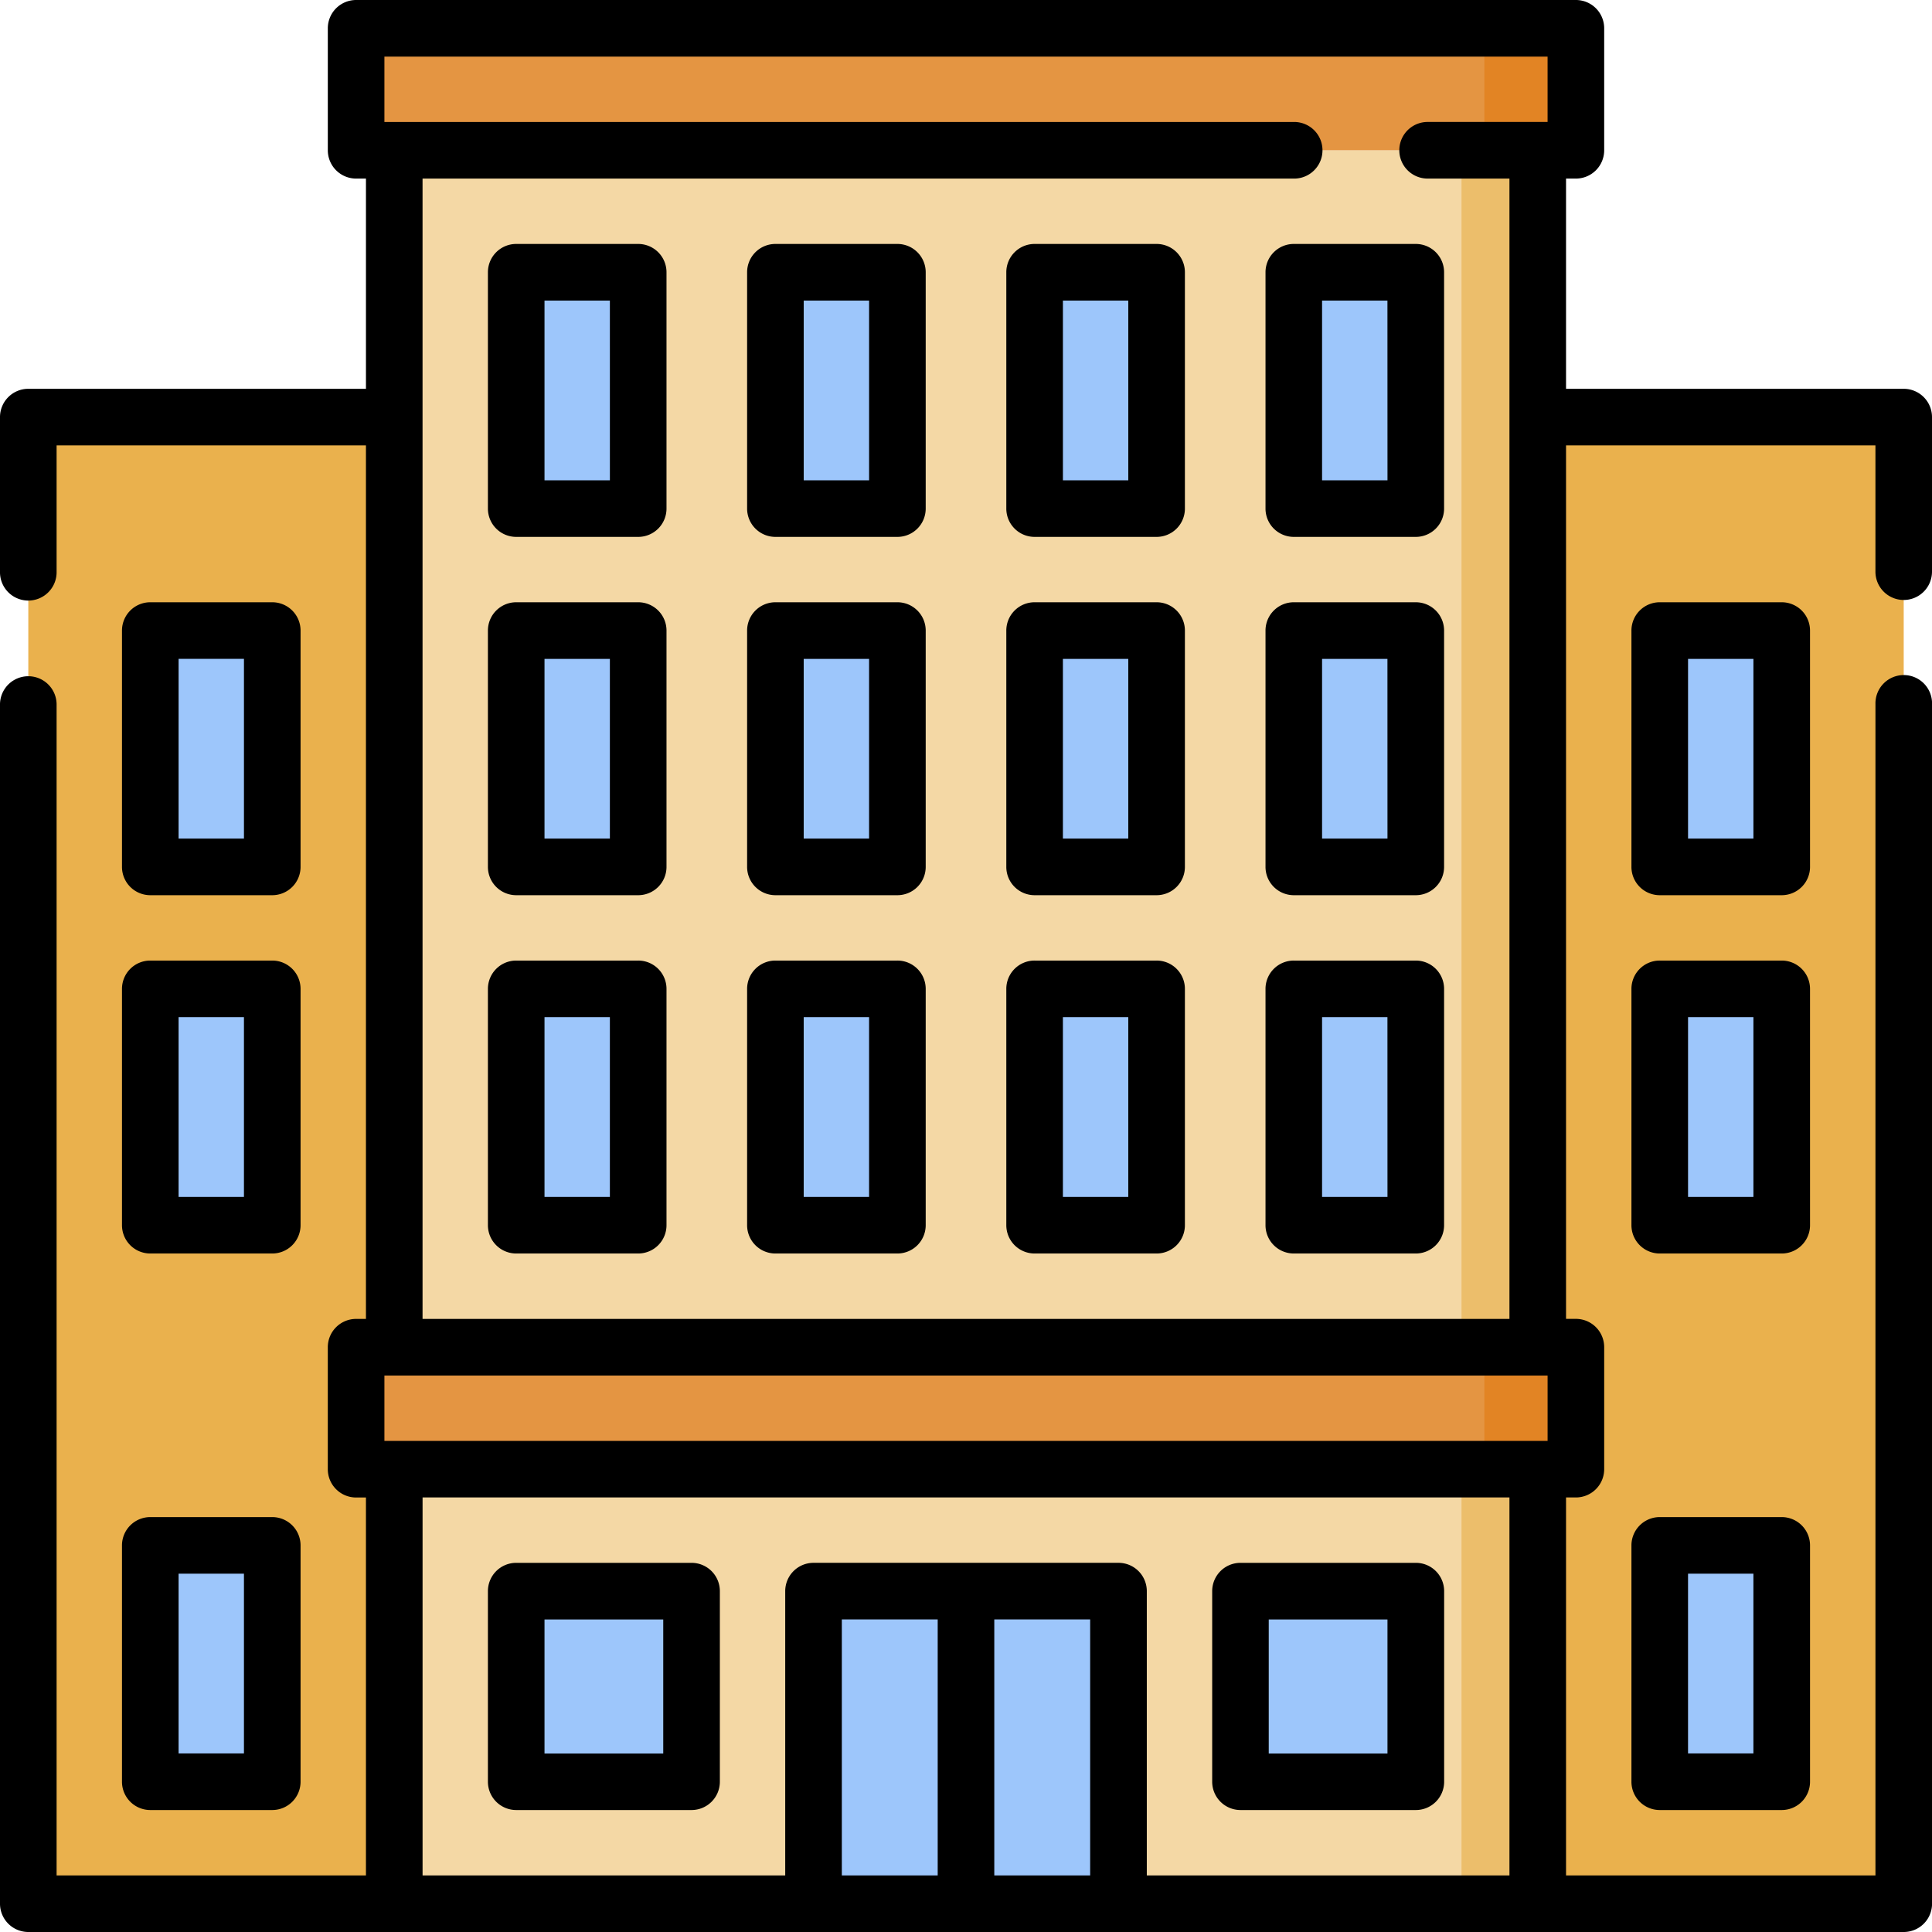
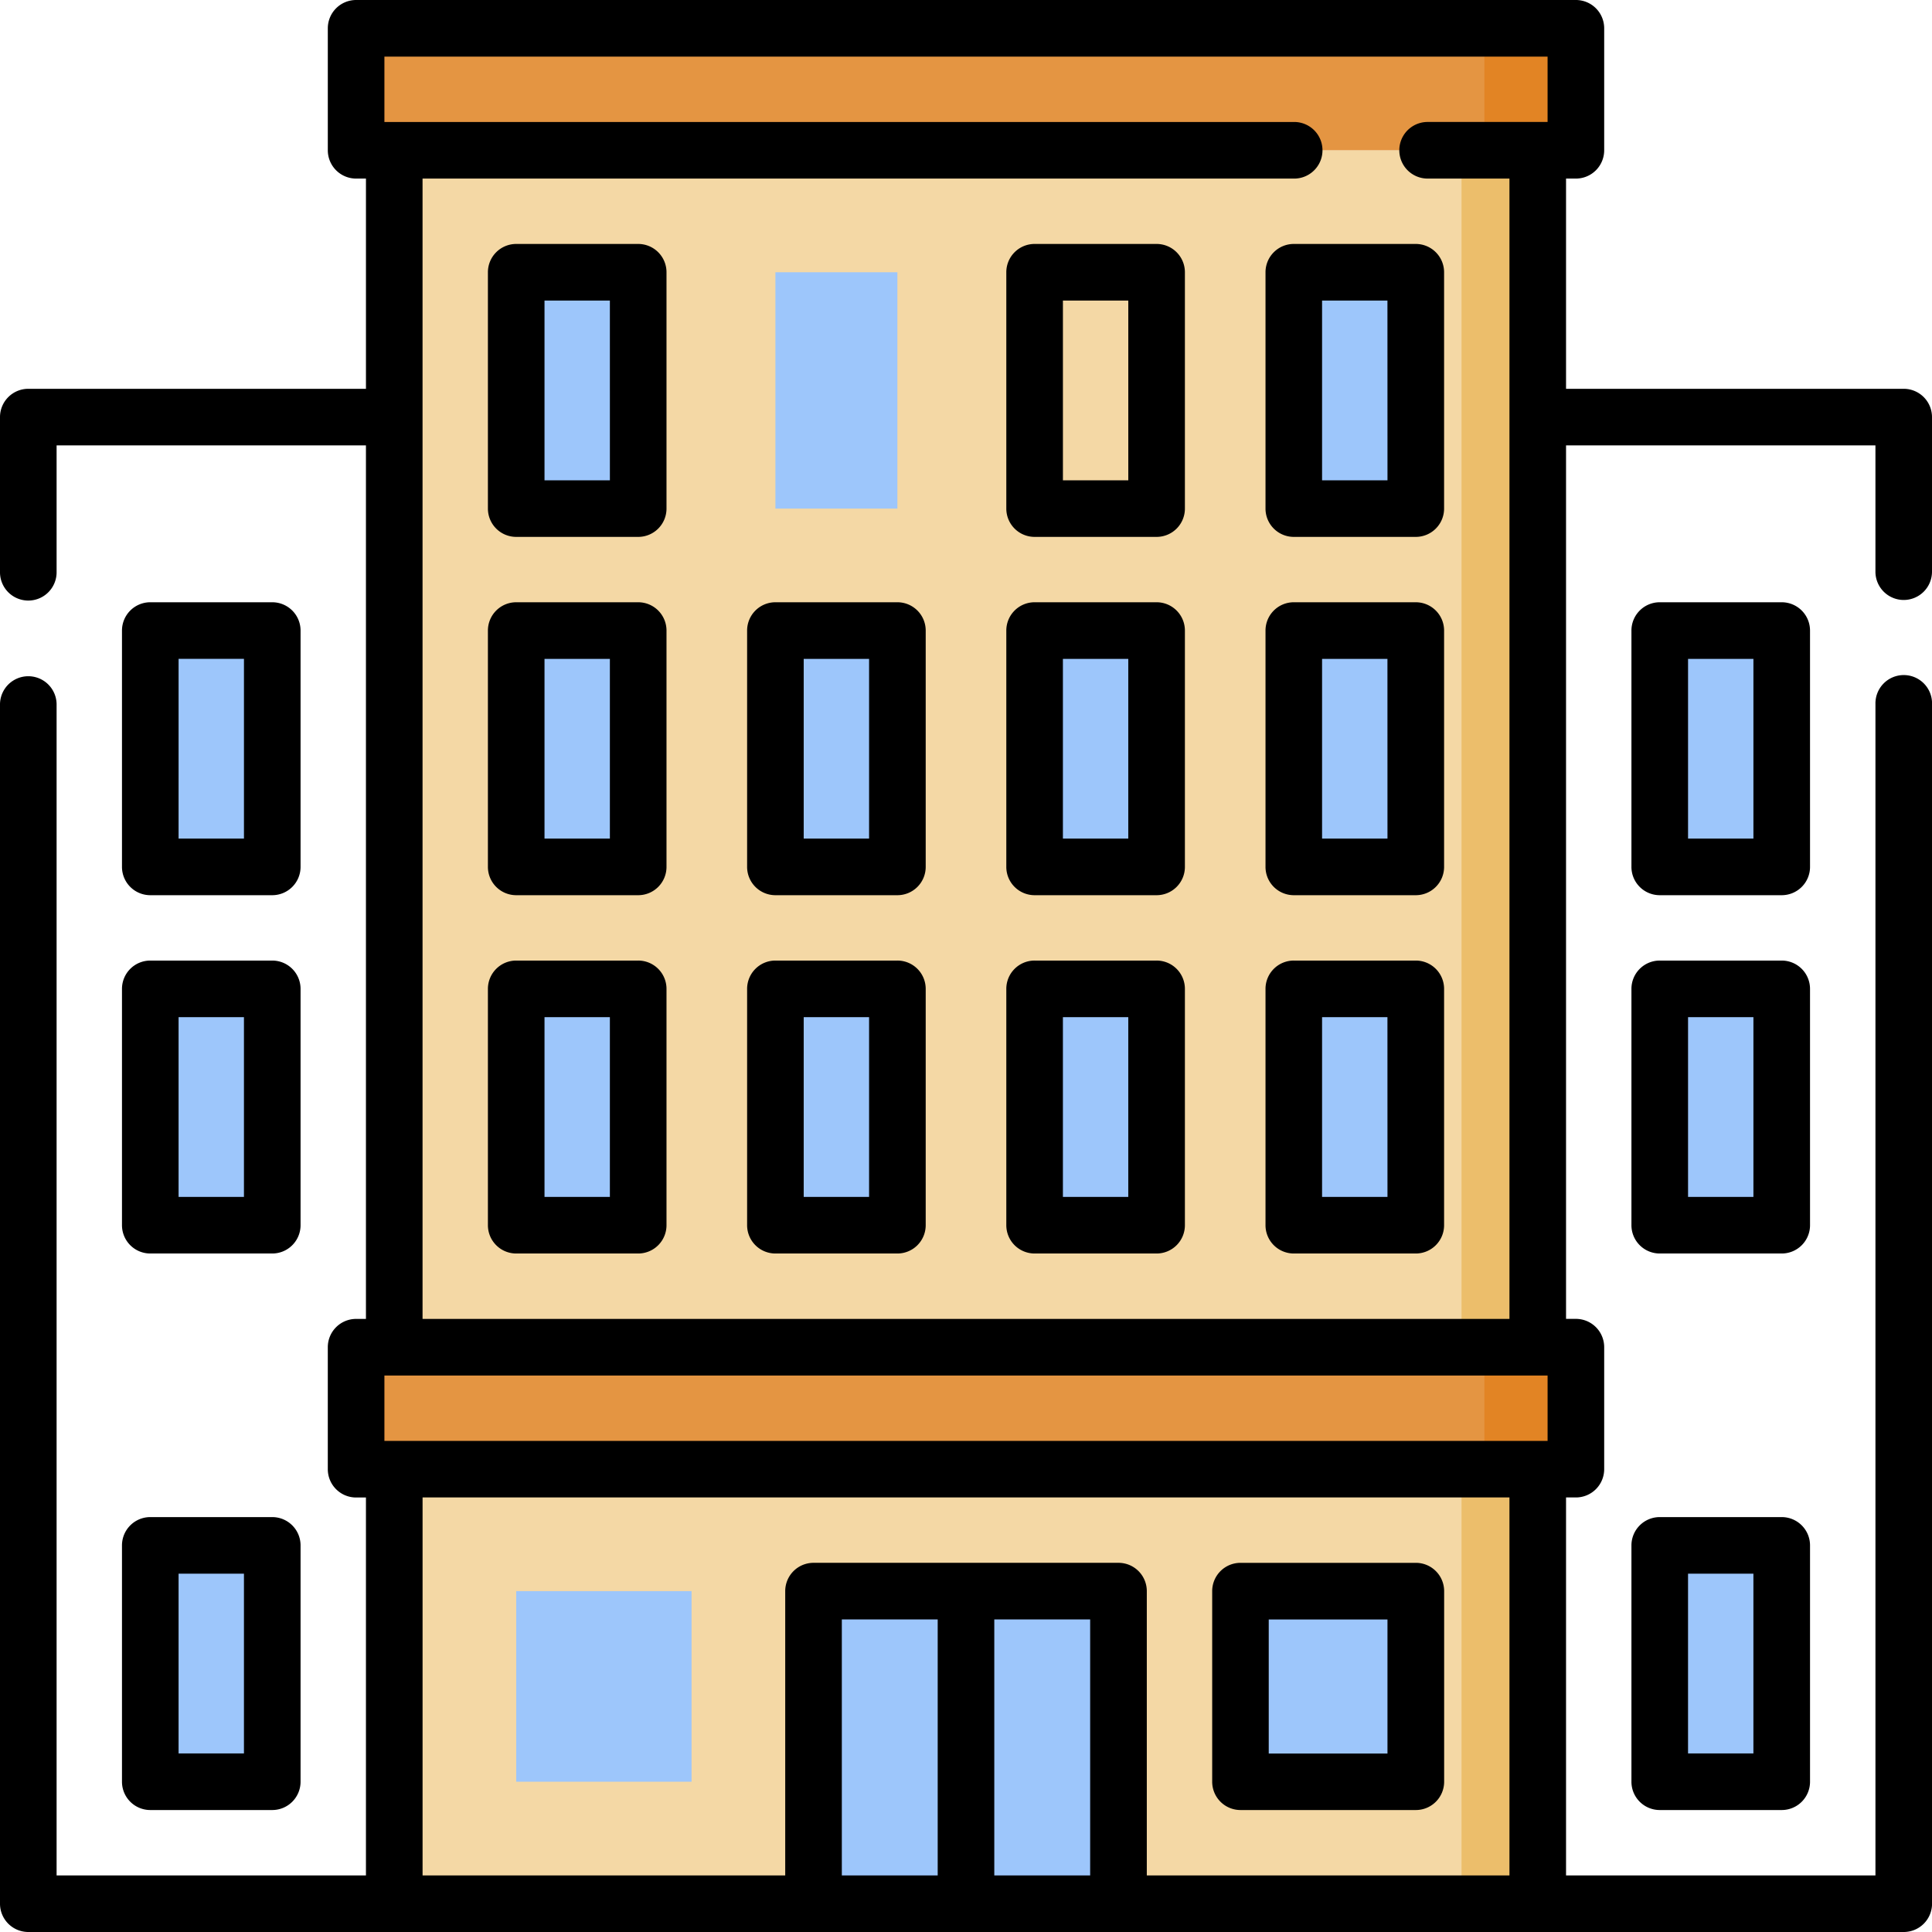
<svg xmlns="http://www.w3.org/2000/svg" width="161.426" height="161.426" viewBox="0 0 161.426 161.426">
  <g id="hotel" transform="translate(0)">
    <g id="Grupo_134" data-name="Grupo 134" transform="translate(2.365 34.851)">
-       <path id="Trazado_324" data-name="Trazado 324" d="M0,0H30.575V124.211H0Z" transform="translate(30.575 124.211) rotate(180)" fill="#eab14d" />
-     </g>
+       </g>
    <g id="Grupo_135" data-name="Grupo 135" transform="translate(12.557 52.686)">
      <path id="Trazado_325" data-name="Trazado 325" d="M0,0H19.746V10.192H0Z" transform="translate(10.192 0) rotate(90)" fill="#9dc6fb" />
    </g>
    <g id="Grupo_136" data-name="Grupo 136" transform="translate(12.556 82.624)">
      <path id="Trazado_326" data-name="Trazado 326" d="M0,0H19.746V10.192H0Z" transform="translate(10.192 0) rotate(90)" fill="#9dc6fb" />
    </g>
    <g id="Grupo_137" data-name="Grupo 137" transform="translate(12.557 129.123)">
      <path id="Trazado_327" data-name="Trazado 327" d="M0,0H19.746V10.192H0Z" transform="translate(10.192 0) rotate(90)" fill="#9dc6fb" />
    </g>
    <g id="Grupo_138" data-name="Grupo 138" transform="translate(128.486 34.851)">
-       <path id="Trazado_328" data-name="Trazado 328" d="M407.524,110.537H438.1V234.748H407.524Z" transform="translate(-407.524 -110.537)" fill="#eab14d" />
-     </g>
+       </g>
    <g id="Grupo_139" data-name="Grupo 139" transform="translate(32.94 12.556)">
      <path id="Trazado_329" data-name="Trazado 329" d="M104.476,39.825h95.547v146.5H104.476Z" transform="translate(-104.476 -39.825)" fill="#f4d8a5" />
    </g>
    <g id="Grupo_140" data-name="Grupo 140" transform="translate(122.116 12.556)">
      <path id="Trazado_330" data-name="Trazado 330" d="M387.321,39.825h6.37v146.5h-6.37Z" transform="translate(-387.321 -39.825)" fill="#ecbe6b" />
    </g>
    <g id="Grupo_145" data-name="Grupo 145" transform="translate(43.131 22.748)">
      <g id="Grupo_141" data-name="Grupo 141" transform="translate(0)">
        <path id="Trazado_331" data-name="Trazado 331" d="M0,0H19.746V10.192H0Z" transform="translate(10.192) rotate(90)" fill="#9dc6fb" />
      </g>
      <g id="Grupo_142" data-name="Grupo 142" transform="translate(21.657 0)">
        <path id="Trazado_332" data-name="Trazado 332" d="M0,0H19.746V10.192H0Z" transform="translate(10.192) rotate(90)" fill="#9dc6fb" />
      </g>
      <g id="Grupo_143" data-name="Grupo 143" transform="translate(43.314)">
-         <path id="Trazado_333" data-name="Trazado 333" d="M0,0H19.746V10.192H0Z" transform="translate(10.192) rotate(90)" fill="#9dc6fb" />
-       </g>
+         </g>
      <g id="Grupo_144" data-name="Grupo 144" transform="translate(64.972 0)">
        <path id="Trazado_334" data-name="Trazado 334" d="M0,0H19.746V10.192H0Z" transform="translate(10.192) rotate(90)" fill="#9dc6fb" />
      </g>
    </g>
    <g id="Grupo_150" data-name="Grupo 150" transform="translate(43.131 52.686)">
      <g id="Grupo_146" data-name="Grupo 146" transform="translate(0)">
        <path id="Trazado_335" data-name="Trazado 335" d="M0,0H19.746V10.192H0Z" transform="translate(10.192) rotate(90)" fill="#9dc6fb" />
      </g>
      <g id="Grupo_147" data-name="Grupo 147" transform="translate(21.657 0)">
        <path id="Trazado_336" data-name="Trazado 336" d="M0,0H19.746V10.192H0Z" transform="translate(10.192) rotate(90)" fill="#9dc6fb" />
      </g>
      <g id="Grupo_148" data-name="Grupo 148" transform="translate(43.314)">
        <path id="Trazado_337" data-name="Trazado 337" d="M0,0H19.746V10.192H0Z" transform="translate(10.192) rotate(90)" fill="#9dc6fb" />
      </g>
      <g id="Grupo_149" data-name="Grupo 149" transform="translate(64.972 0)">
        <path id="Trazado_338" data-name="Trazado 338" d="M0,0H19.746V10.192H0Z" transform="translate(10.192) rotate(90)" fill="#9dc6fb" />
      </g>
    </g>
    <g id="Grupo_155" data-name="Grupo 155" transform="translate(43.131 82.624)">
      <g id="Grupo_151" data-name="Grupo 151" transform="translate(0 0)">
        <path id="Trazado_339" data-name="Trazado 339" d="M0,0H19.746V10.192H0Z" transform="translate(10.192 0) rotate(90)" fill="#9dc6fb" />
      </g>
      <g id="Grupo_152" data-name="Grupo 152" transform="translate(21.657 0)">
        <path id="Trazado_340" data-name="Trazado 340" d="M0,0H19.746V10.192H0Z" transform="translate(10.192) rotate(90)" fill="#9dc6fb" />
      </g>
      <g id="Grupo_153" data-name="Grupo 153" transform="translate(43.315 0)">
        <path id="Trazado_341" data-name="Trazado 341" d="M0,0H19.746V10.192H0Z" transform="translate(10.192 0) rotate(90)" fill="#9dc6fb" />
      </g>
      <g id="Grupo_154" data-name="Grupo 154" transform="translate(64.972 0)">
        <path id="Trazado_342" data-name="Trazado 342" d="M0,0H19.746V10.192H0Z" transform="translate(10.192 0) rotate(90)" fill="#9dc6fb" />
      </g>
    </g>
    <g id="Grupo_156" data-name="Grupo 156" transform="translate(43.131 132.945)">
      <path id="Trazado_343" data-name="Trazado 343" d="M0,0H15.924V14.65H0Z" transform="translate(14.65) rotate(90)" fill="#9dc6fb" />
    </g>
    <g id="Grupo_157" data-name="Grupo 157" transform="translate(67.973 132.945)">
      <path id="Trazado_344" data-name="Trazado 344" d="M0,0H26.116V12.74H0Z" transform="translate(12.74 0) rotate(90)" fill="#9dc6fb" />
    </g>
    <g id="Grupo_158" data-name="Grupo 158" transform="translate(103.644 132.945)">
      <path id="Trazado_345" data-name="Trazado 345" d="M0,0H15.924V14.65H0Z" transform="translate(14.65 0) rotate(90)" fill="#9dc6fb" />
    </g>
    <g id="Grupo_159" data-name="Grupo 159" transform="translate(80.713 132.945)">
      <path id="Trazado_346" data-name="Trazado 346" d="M0,0H26.116V12.74H0Z" transform="translate(12.74) rotate(90)" fill="#9dc6fb" />
    </g>
    <g id="Grupo_160" data-name="Grupo 160" transform="translate(29.755 112.562)">
      <path id="Trazado_347" data-name="Trazado 347" d="M0,0H10.192V101.916H0Z" transform="translate(101.916 0) rotate(90)" fill="#e49542" />
    </g>
    <g id="Grupo_161" data-name="Grupo 161" transform="translate(124.027 112.562)">
      <path id="Trazado_348" data-name="Trazado 348" d="M393.382,357.016h7.644v10.192h-7.644Z" transform="translate(-393.382 -357.016)" fill="#e28424" />
    </g>
    <g id="Grupo_162" data-name="Grupo 162" transform="translate(29.755 2.365)">
      <path id="Trazado_349" data-name="Trazado 349" d="M0,0H10.192V101.916H0Z" transform="translate(101.916) rotate(90)" fill="#e49542" />
    </g>
    <g id="Grupo_163" data-name="Grupo 163" transform="translate(124.027 2.365)">
      <path id="Trazado_350" data-name="Trazado 350" d="M393.382,7.5h7.644V17.692h-7.644Z" transform="translate(-393.382 -7.5)" fill="#e28424" />
    </g>
    <g id="Grupo_164" data-name="Grupo 164" transform="translate(138.678 52.686)">
      <path id="Trazado_351" data-name="Trazado 351" d="M0,0H19.746V10.192H0Z" transform="translate(10.192) rotate(90)" fill="#9dc6fb" />
    </g>
    <g id="Grupo_165" data-name="Grupo 165" transform="translate(138.678 82.624)">
      <path id="Trazado_352" data-name="Trazado 352" d="M0,0H19.746V10.192H0Z" transform="translate(10.192 0) rotate(90)" fill="#9dc6fb" />
    </g>
    <g id="Grupo_166" data-name="Grupo 166" transform="translate(138.678 129.123)">
      <path id="Trazado_353" data-name="Trazado 353" d="M0,0H19.746V10.192H0Z" transform="translate(10.192 0) rotate(90)" fill="#9dc6fb" />
    </g>
    <g id="Grupo_167" data-name="Grupo 167" transform="translate(0)">
      <path id="Trazado_354" data-name="Trazado 354" d="M34.69,184.082H44.881a2.365,2.365,0,0,0,2.365-2.365V161.971a2.365,2.365,0,0,0-2.365-2.365H34.69a2.365,2.365,0,0,0-2.365,2.365v19.746A2.365,2.365,0,0,0,34.69,184.082Zm2.365-19.747h5.462v15.017H37.054Z" transform="translate(-22.133 -109.285)" />
      <path id="Trazado_355" data-name="Trazado 355" d="M32.325,276.672a2.365,2.365,0,0,0,2.365,2.365H44.881a2.365,2.365,0,0,0,2.365-2.365V256.926a2.365,2.365,0,0,0-2.365-2.365H34.69a2.365,2.365,0,0,0-2.365,2.365Zm4.729-17.382h5.462v15.017H37.054Z" transform="translate(-22.133 -174.302)" />
      <path id="Trazado_356" data-name="Trazado 356" d="M32.325,424.156a2.365,2.365,0,0,0,2.365,2.365H44.881a2.365,2.365,0,0,0,2.365-2.365V404.41a2.365,2.365,0,0,0-2.365-2.365H34.69a2.365,2.365,0,0,0-2.365,2.365Zm4.729-17.382h5.462v15.017H37.054Z" transform="translate(-22.133 -275.286)" />
      <path id="Trazado_357" data-name="Trazado 357" d="M159.061,50.13a2.364,2.364,0,0,0,2.365-2.365V34.851a2.364,2.364,0,0,0-2.365-2.365H130.849V14.921h.822a2.364,2.364,0,0,0,2.365-2.365V2.365A2.364,2.364,0,0,0,131.671,0H29.755A2.365,2.365,0,0,0,27.39,2.365V12.556a2.365,2.365,0,0,0,2.365,2.365h.822V32.486H2.365A2.365,2.365,0,0,0,0,34.85V47.766a2.365,2.365,0,1,0,4.729,0V37.215H30.576V110.2h-.822a2.365,2.365,0,0,0-2.365,2.365v10.192a2.365,2.365,0,0,0,2.365,2.365h.822V156.7H4.729V58.818a2.365,2.365,0,0,0-4.729,0V159.061a2.365,2.365,0,0,0,2.365,2.365h156.7a2.364,2.364,0,0,0,2.365-2.365V58.818a2.365,2.365,0,1,0-4.729,0V156.7H130.849V125.118h.822a2.364,2.364,0,0,0,2.365-2.365V112.562a2.364,2.364,0,0,0-2.365-2.365h-.822V37.215H156.7v10.55a2.364,2.364,0,0,0,2.365,2.365Zm-30.6,64.8h.846v5.462H32.119v-5.462H128.46ZM78.348,156.7h-8.01V135.31h8.01Zm4.729,0V135.31h8.01V156.7Zm43.043,0h-30.3V132.945a2.364,2.364,0,0,0-2.365-2.365H67.973a2.365,2.365,0,0,0-2.365,2.365V156.7h-30.3V125.118H126.12ZM35.306,110.2V14.921h72.876a2.365,2.365,0,0,0,0-4.729H32.119V4.729h97.187v5.462H119.234a2.365,2.365,0,0,0,0,4.729h6.886V110.2Z" transform="translate(0)" />
      <path id="Trazado_358" data-name="Trazado 358" d="M141.857,64.65H131.666a2.365,2.365,0,0,0-2.365,2.365V86.761a2.365,2.365,0,0,0,2.365,2.365h10.192a2.365,2.365,0,0,0,2.365-2.365V67.015A2.365,2.365,0,0,0,141.857,64.65ZM139.493,84.4H134.03V69.379h5.462Z" transform="translate(-88.534 -44.267)" />
-       <path id="Trazado_359" data-name="Trazado 359" d="M210.548,64.65H200.357a2.365,2.365,0,0,0-2.365,2.365V86.761a2.365,2.365,0,0,0,2.365,2.365h10.192a2.365,2.365,0,0,0,2.365-2.365V67.015A2.365,2.365,0,0,0,210.548,64.65ZM208.184,84.4h-5.462V69.379h5.462Z" transform="translate(-135.568 -44.267)" />
      <path id="Trazado_360" data-name="Trazado 360" d="M279.239,64.65H269.048a2.364,2.364,0,0,0-2.365,2.365V86.761a2.364,2.364,0,0,0,2.365,2.365h10.192a2.364,2.364,0,0,0,2.365-2.365V67.015A2.365,2.365,0,0,0,279.239,64.65ZM276.875,84.4h-5.462V69.379h5.462Z" transform="translate(-182.602 -44.267)" />
      <path id="Trazado_361" data-name="Trazado 361" d="M347.93,64.65H337.739a2.364,2.364,0,0,0-2.365,2.365V86.761a2.364,2.364,0,0,0,2.365,2.365H347.93a2.365,2.365,0,0,0,2.365-2.365V67.015A2.365,2.365,0,0,0,347.93,64.65ZM345.566,84.4H340.1V69.379h5.462Z" transform="translate(-229.636 -44.267)" />
      <path id="Trazado_362" data-name="Trazado 362" d="M141.857,159.605H131.666a2.365,2.365,0,0,0-2.365,2.365v19.746a2.365,2.365,0,0,0,2.365,2.365h10.192a2.365,2.365,0,0,0,2.365-2.365V161.97A2.365,2.365,0,0,0,141.857,159.605Zm-2.365,19.747H134.03V164.335h5.462Z" transform="translate(-88.534 -109.284)" />
      <path id="Trazado_363" data-name="Trazado 363" d="M210.548,159.605H200.357a2.365,2.365,0,0,0-2.365,2.365v19.746a2.365,2.365,0,0,0,2.365,2.365h10.192a2.365,2.365,0,0,0,2.365-2.365V161.97A2.365,2.365,0,0,0,210.548,159.605Zm-2.365,19.747h-5.462V164.335h5.462Z" transform="translate(-135.568 -109.284)" />
      <path id="Trazado_364" data-name="Trazado 364" d="M279.239,159.605H269.048a2.364,2.364,0,0,0-2.365,2.365v19.746a2.364,2.364,0,0,0,2.365,2.365h10.192a2.365,2.365,0,0,0,2.365-2.365V161.97A2.365,2.365,0,0,0,279.239,159.605Zm-2.365,19.747h-5.462V164.335h5.462Z" transform="translate(-182.602 -109.284)" />
      <path id="Trazado_365" data-name="Trazado 365" d="M347.93,159.605H337.739a2.364,2.364,0,0,0-2.365,2.365v19.746a2.364,2.364,0,0,0,2.365,2.365H347.93a2.365,2.365,0,0,0,2.365-2.365V161.97A2.365,2.365,0,0,0,347.93,159.605Zm-2.365,19.747H340.1V164.335h5.462Z" transform="translate(-229.636 -109.284)" />
      <path id="Trazado_366" data-name="Trazado 366" d="M141.857,254.561H131.666a2.365,2.365,0,0,0-2.365,2.365v19.746a2.365,2.365,0,0,0,2.365,2.365h10.192a2.365,2.365,0,0,0,2.365-2.365V256.926A2.365,2.365,0,0,0,141.857,254.561Zm-2.365,19.746H134.03V259.29h5.462Z" transform="translate(-88.534 -174.302)" />
      <path id="Trazado_367" data-name="Trazado 367" d="M210.548,254.561H200.357a2.365,2.365,0,0,0-2.365,2.365v19.746a2.365,2.365,0,0,0,2.365,2.365h10.192a2.365,2.365,0,0,0,2.365-2.365V256.926A2.365,2.365,0,0,0,210.548,254.561Zm-2.365,19.746h-5.462V259.29h5.462Z" transform="translate(-135.568 -174.302)" />
      <path id="Trazado_368" data-name="Trazado 368" d="M279.239,254.561H269.048a2.364,2.364,0,0,0-2.365,2.365v19.746a2.365,2.365,0,0,0,2.365,2.365h10.192a2.365,2.365,0,0,0,2.365-2.365V256.926A2.365,2.365,0,0,0,279.239,254.561Zm-2.365,19.746h-5.462V259.29h5.462Z" transform="translate(-182.602 -174.302)" />
      <path id="Trazado_369" data-name="Trazado 369" d="M347.93,254.561H337.739a2.364,2.364,0,0,0-2.365,2.365v19.746a2.364,2.364,0,0,0,2.365,2.365H347.93a2.365,2.365,0,0,0,2.365-2.365V256.926A2.365,2.365,0,0,0,347.93,254.561Zm-2.365,19.746H340.1V259.29h5.462Z" transform="translate(-229.636 -174.302)" />
-       <path id="Trazado_370" data-name="Trazado 370" d="M131.666,434.821h14.65a2.365,2.365,0,0,0,2.365-2.365V416.532a2.365,2.365,0,0,0-2.365-2.365h-14.65a2.365,2.365,0,0,0-2.365,2.365v15.924A2.365,2.365,0,0,0,131.666,434.821ZM134.03,418.9h9.921v11.2H134.03Z" transform="translate(-88.534 -283.586)" />
      <path id="Trazado_371" data-name="Trazado 371" d="M323.6,434.821h14.651a2.365,2.365,0,0,0,2.365-2.365V416.532a2.364,2.364,0,0,0-2.365-2.365H323.6a2.364,2.364,0,0,0-2.365,2.365v15.924A2.365,2.365,0,0,0,323.6,434.821ZM325.96,418.9h9.921v11.2H325.96Z" transform="translate(-219.952 -283.586)" />
      <path id="Trazado_372" data-name="Trazado 372" d="M447.271,161.97a2.365,2.365,0,0,0-2.365-2.365H434.715a2.364,2.364,0,0,0-2.365,2.365v19.746a2.364,2.364,0,0,0,2.365,2.365h10.192a2.365,2.365,0,0,0,2.365-2.365Zm-4.729,17.382h-5.462V164.335h5.462Z" transform="translate(-296.037 -109.284)" />
      <path id="Trazado_373" data-name="Trazado 373" d="M447.271,256.926a2.365,2.365,0,0,0-2.365-2.365H434.715a2.364,2.364,0,0,0-2.365,2.365v19.746a2.365,2.365,0,0,0,2.365,2.365h10.192a2.365,2.365,0,0,0,2.365-2.365Zm-4.729,17.382h-5.462V259.29h5.462Z" transform="translate(-296.037 -174.302)" />
      <path id="Trazado_374" data-name="Trazado 374" d="M444.906,402.045H434.715a2.365,2.365,0,0,0-2.365,2.365v19.746a2.364,2.364,0,0,0,2.365,2.365h10.192a2.364,2.364,0,0,0,2.365-2.365V404.41A2.365,2.365,0,0,0,444.906,402.045Zm-2.365,19.746h-5.462V406.774h5.462Z" transform="translate(-296.037 -275.286)" />
    </g>
  </g>
</svg>